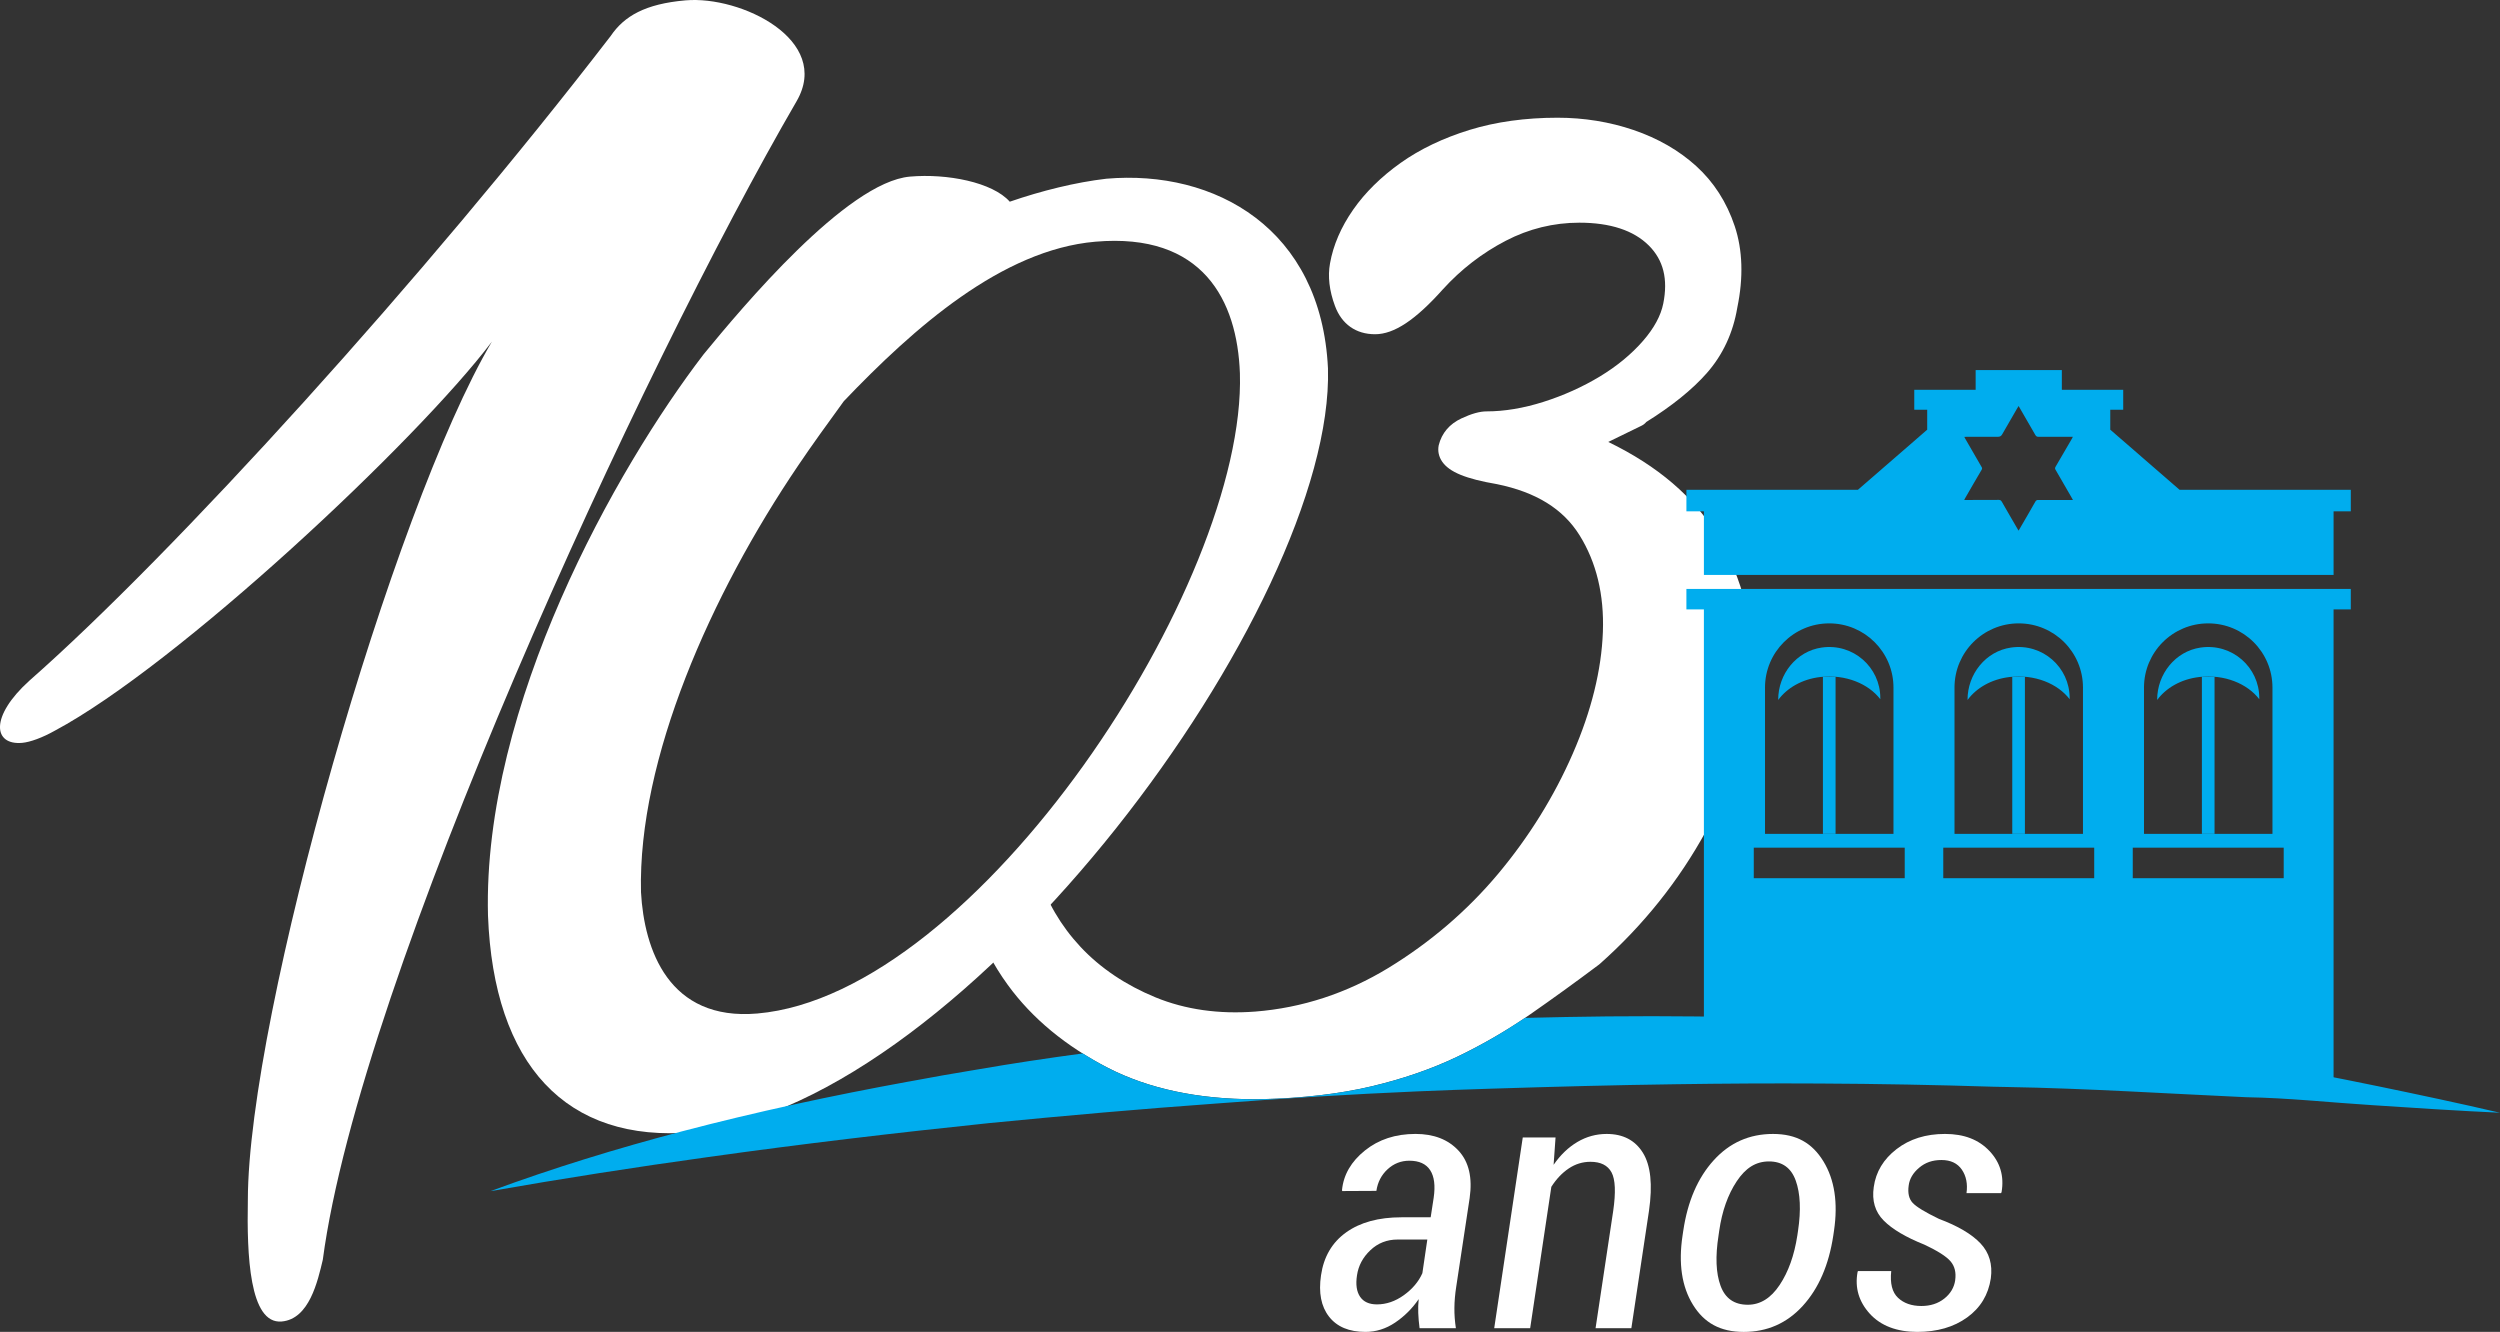
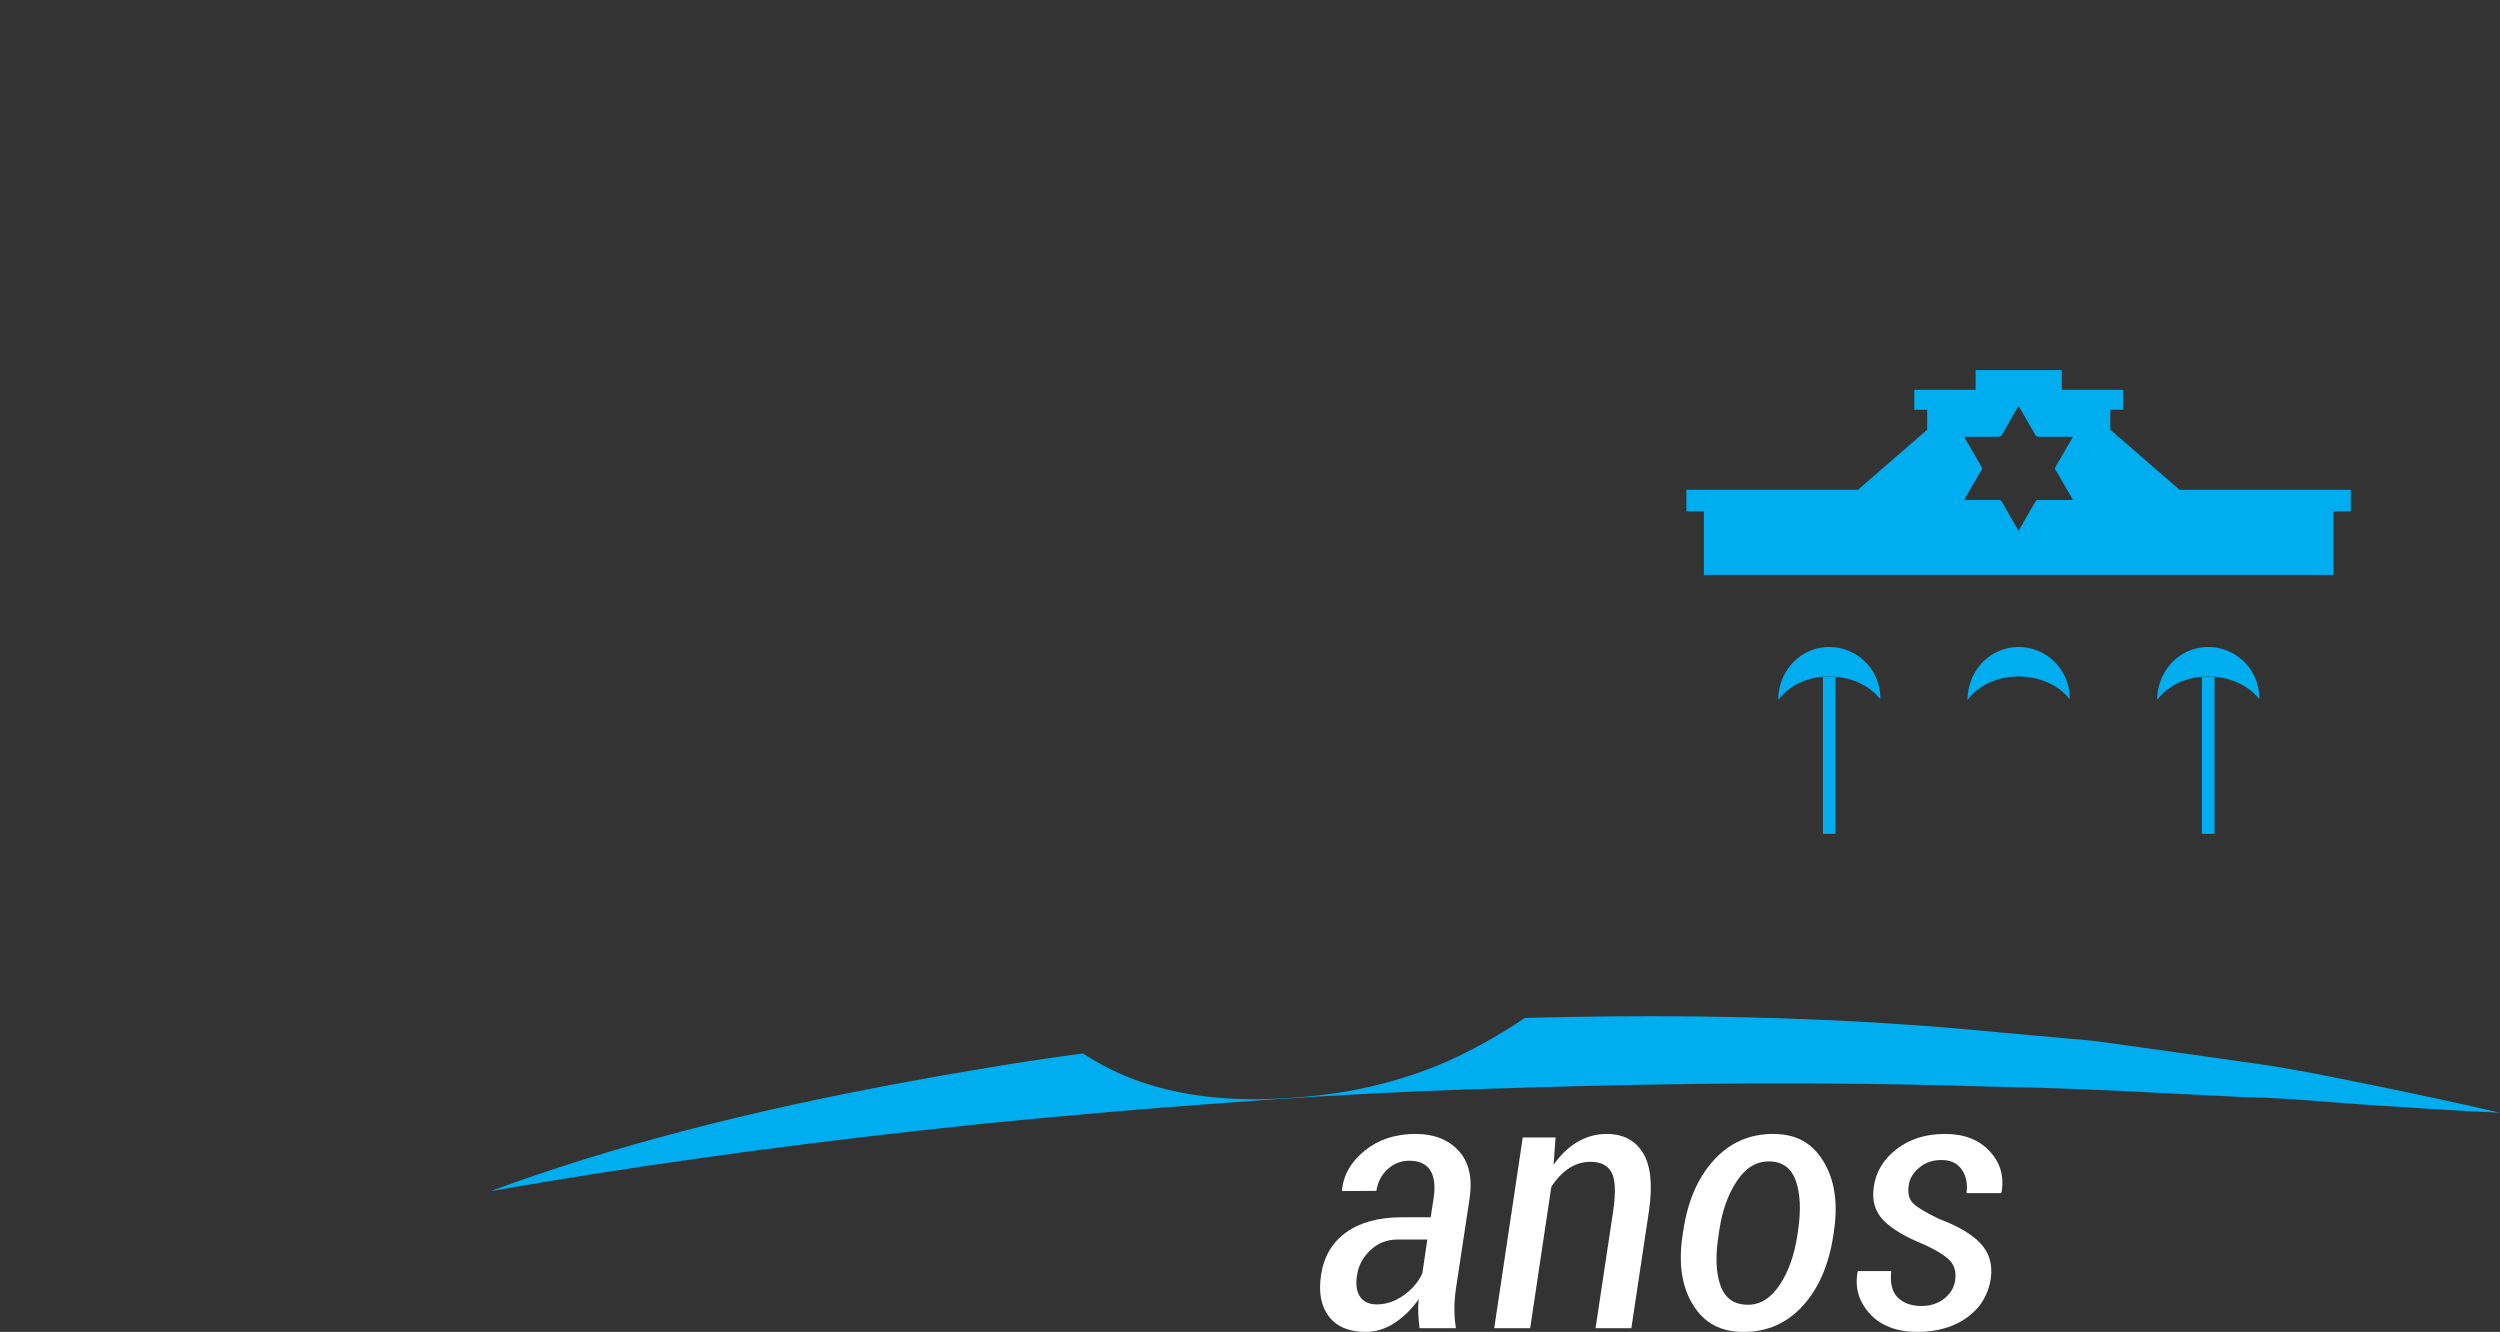
<svg xmlns="http://www.w3.org/2000/svg" id="Layer_1" data-name="Layer 1" viewBox="0 0 1704.16 907.9">
  <rect x="0" y="0" width="1704.16" height="907.9" fill="#333333" stroke="none" />
  <defs>
    <style>
      .cls-1 {
        fill: #fff;
      }

      .cls-2 {
        fill: #00adee;
      }
    </style>
  </defs>
-   <path class="cls-1" d="M1170.31,364.66c-15.43-25.8-40.28-47.07-74.02-63.4l22.79-11.12c1.23-.6,2.27-1.44,3.09-2.46,17.56-10.96,31.42-22.15,41.23-33.28,10.97-12.42,18.01-27.57,20.85-44.68,4.26-20.6,3.67-39.3-1.76-55.59-5.42-16.25-14.24-30.01-26.22-40.89-11.71-10.65-26.07-18.93-42.7-24.61-16.36-5.56-33.8-8.39-51.82-8.39-21.87,0-42.04,2.79-59.96,8.3-18.01,5.55-33.83,13.13-47.04,22.51-13.33,9.47-24.21,20.19-32.32,31.84-8.3,11.9-13.62,24.25-15.81,36.66-1.62,8.85-.48,18.61,3.38,29,4.6,12.44,14.3,19.28,27.32,19.28s27.6-9.75,46.25-30.63c12.41-13.64,26.84-24.78,42.89-33.1,15.71-8.17,32.58-12.31,50.11-12.31,21.08,0,37.02,5.24,47.38,15.57,9.96,9.95,13.18,22.89,9.84,39.56-1.65,8.24-6.27,16.78-13.74,25.38-7.88,9.07-17.78,17.25-29.43,24.3-11.84,7.16-24.81,12.99-38.54,17.35-13.52,4.29-26.55,6.47-38.71,6.47-4.67,0-10.3,1.57-17.21,4.81-8.06,3.78-13.37,9.95-15.44,18.28-.78,3.91.02,7.77,2.35,11.16,4.89,7.13,16.15,11.74,37.35,15.35,26.66,5.45,45.08,16.84,56.3,34.83,11.47,18.42,16.83,40.56,15.91,65.83-.94,25.99-7.83,53.9-20.48,82.94-12.78,29.33-29.93,56.94-50.97,82.08-20.99,25.06-46.15,46.63-74.78,64.11-28.26,17.22-58.8,27.23-90.76,29.74-24.76,1.89-47.62-1.35-67.92-9.67-20.43-8.4-37.63-19.97-51.12-34.38-13.47-14.39-23.25-31.14-29.06-49.8-1.24-3.97-2.22-7.95-2.99-11.94-2.84,3.64-6.6,6.58-11.29,8.42-2.09,4.86-4.15,9.74-5.99,14.68-4.4,11.81-13.56,18.09-23.46,19.97,5.41,15.83,13.13,30.76,23.2,44.59,16.56,22.78,39.57,41.81,68.39,56.57,27.62,14.13,61.17,21.29,99.88,21.29,1.73,0,3.48-.02,5.24-.04,27.5-.68,52.38-3.58,73.95-8.64,21.59-5.06,41.48-11.93,59.15-20.41,17.44-8.39,34.14-18.11,49.65-28.88,15.27-10.63,30.97-21.99,46.67-33.76.2-.15.4-.31.58-.48,29.61-26.25,54.02-56.81,72.57-90.84,18.67-34.29,29.17-69.13,31.21-103.56,2.08-34.94-5.99-67.92-23.99-98.05Z" />
-   <path class="cls-1" d="M37.34,498.1c-8.31,4.69-16.76,7.8-22.27,8.28-19.67,1.71-22.16-17.89,5.03-42.45C118.05,377.75,289.53,189.27,416.32,24.48c9.13-13.47,23.46-21.85,50.99-24.24,37.77-3.28,99.85,27,75.72,68.73-106.19,182.81-297.62,598.13-322.99,789.77-3.49,14.57-9.16,40.44-28.05,42.08-22.02,1.91-23.76-45.5-23.04-82.82.16-126.04,98.65-470.67,166.38-585.15-51.17,67.85-214.66,220.76-297.99,265.25Z" />
-   <path class="cls-1" d="M688.32,137.49c21.73-7.48,44.86-13.22,65.79-15.66,74.05-6.43,146.57,33.91,151.12,129.26,4.72,161.87-245.65,500.71-432.93,520.7-86.39,7.5-135.81-46.03-139.65-147.67-3.74-143.3,87.32-304.78,147.07-382.72,25.87-31.47,97.39-117.27,140.58-121.02,25.3-2.2,56.29,3.82,68.02,17.1ZM575.16,273.53c-11.11,15.26-21.66,29.86-31.03,43.73-59.52,87.86-109.44,200.38-107.18,290.96,2.14,38.99,18.82,87.9,79.3,82.65,149.96-13.02,333.35-292.57,328.95-436.43-1.82-49.58-25.13-96.06-98.56-89.68-63.57,5.52-123.61,58.61-171.49,108.77Z" />
  <g>
    <path class="cls-1" d="M967.67,905.38c-.48-3.69-.78-7.13-.9-10.33-.12-3.2-.02-6.37.3-9.49-4.4,6.41-9.75,11.74-16.04,15.98-6.29,4.24-13.04,6.37-20.25,6.37-11.14,0-19.41-3.46-24.82-10.39-5.41-6.93-7.23-16.33-5.47-28.19,1.84-12.65,7.55-22.4,17.13-29.26,9.57-6.85,22.13-10.28,37.67-10.28h19.95l2.05-13.34c1.2-8.25.4-14.52-2.41-18.8-2.8-4.29-7.53-6.43-14.18-6.43-5.69,0-10.63,1.95-14.84,5.83-4.21,3.89-6.75,8.8-7.63,14.73l-23.31.12-.12-.73c1.03-10.42,6.25-19.39,15.62-26.92,9.37-7.53,20.87-11.29,34.49-11.29,12.5,0,22.27,3.81,29.32,11.41,7.05,7.61,9.57,18.38,7.57,32.33l-9.13,60.33c-.8,5.12-1.22,9.97-1.26,14.54-.05,4.56.3,9.17,1.01,13.81h-24.75ZM938.59,889.16c6.4,0,12.54-2.09,18.38-6.3,5.85-4.21,10.05-9.2,12.61-14.97l3.37-22.94h-20.31c-7.2,0-13.38,2.42-18.5,7.27-5.13,4.85-8.17,10.56-9.13,17.12-.96,6.26-.26,11.11,2.1,14.6,2.36,3.48,6.19,5.22,11.48,5.22Z" />
    <path class="cls-1" d="M1059.05,793.99c4.64-6.73,10.05-11.91,16.22-15.56,6.17-3.64,12.82-5.46,19.95-5.46,11.13,0,19.37,4.28,24.69,12.85,5.32,8.57,6.71,21.75,4.15,39.53l-12.02,80.03h-24.4l12.02-79.91c1.84-12.73,1.46-21.5-1.14-26.31-2.61-4.8-7.39-7.2-14.35-7.2-5.37,0-10.32,1.52-14.85,4.56-4.52,3.04-8.47,7.21-11.83,12.5l-14.43,96.37h-24.51l19.46-130.02h22.35l-1.32,18.63Z" />
    <path class="cls-1" d="M1147.43,838.93c2.96-20.02,9.87-36.02,20.73-48,10.85-11.98,24.33-17.96,40.43-17.96s26.75,6.23,34.37,18.68c7.61,12.46,10.02,28.22,7.21,47.29l-.48,3.25c-3.04,20.11-9.98,36.09-20.79,47.95-10.82,11.86-24.24,17.78-40.26,17.78s-27-6.16-34.61-18.5c-7.61-12.33-9.98-28.07-7.09-47.22l.48-3.25ZM1171.47,842.18c-2.24,14.26-1.79,25.69,1.38,34.3,3.16,8.62,9.35,12.92,18.57,12.92,8.49,0,15.72-4.49,21.69-13.46,5.97-8.96,10-20.23,12.07-33.76l.48-3.25c2.09-14.02,1.56-25.39-1.56-34.12-3.12-8.73-9.22-13.1-18.26-13.1s-15.98,4.52-22,13.58c-6,9.05-9.97,20.26-11.9,33.64l-.47,3.25Z" />
    <path class="cls-1" d="M1332.78,872.58c.73-5.2-.34-9.48-3.18-12.8-2.84-3.32-8.79-7.11-17.84-11.36-12.66-5.05-21.91-10.54-27.76-16.47-5.85-5.92-8.09-13.53-6.73-22.82,1.44-10.34,6.63-18.95,15.56-25.84,8.94-6.89,19.93-10.33,32.99-10.33s23.01,3.88,30.34,11.65c7.33,7.77,10.08,17.11,8.24,28l-.36.72h-23.55c.87-6.32-.19-11.67-3.18-16.04-3.01-4.37-7.63-6.55-13.89-6.55s-11.1,1.77-15.26,5.29c-4.17,3.53-6.53,7.58-7.09,12.14-.72,5.13.19,9.06,2.71,11.77,2.52,2.73,8.51,6.38,17.96,10.94,12.89,4.81,22.33,10.38,28.3,16.71,5.97,6.33,8.31,14.26,7.03,23.79-1.68,11.22-7.06,20.11-16.16,26.68-9.09,6.57-20.45,9.85-34.07,9.85s-24.78-4.12-32.26-12.37c-7.49-8.26-10.28-17.7-8.36-28.36l.24-.72h22.71c-.88,8.41.66,14.47,4.63,18.2,3.97,3.73,9.27,5.59,15.93,5.59,6.16,0,11.37-1.68,15.62-5.05,4.24-3.36,6.73-7.57,7.45-12.61Z" />
  </g>
  <path class="cls-2" d="M1240.87,461.49c17.23-1.98,32.79,4.6,40.87,15.14v-.81c0-20.91-18.49-37.53-40-34.4-17.26,2.51-29.61,18.11-29.61,35.54v.18c6.02-8.19,16.28-14.22,28.74-15.65Z" />
  <path class="cls-2" d="M1369.94,461.49c17.23-1.98,32.79,4.6,40.87,15.14v-.81c0-20.91-18.49-37.53-40-34.4-17.26,2.51-29.61,18.11-29.61,35.54v.18c6.02-8.19,16.28-14.22,28.74-15.65Z" />
  <path class="cls-2" d="M1499.2,461.49c17.23-1.98,32.79,4.6,40.87,15.14v-.81c0-20.91-18.49-37.53-40-34.4-17.26,2.51-29.61,18.11-29.61,35.54v.18c6.02-8.19,16.28-14.22,28.74-15.65Z" />
  <g>
    <path class="cls-2" d="M1485.75,333.89l-47.25-40.99v-13.62h8.82v-13.56h-41.84v-13.44h-58.75v13.44h-41.84v13.56h8.82v13.62l-47.25,40.99h-116.89v14.66h11.92v43.36h429.23v-43.36h11.74v-14.66h-116.7ZM1389.42,340.83c-.91-.06-1.46.24-1.95,1.03-3.59,6.39-7.3,12.65-10.95,18.97-.12.24-.3.49-.55.91-1.76-3.1-3.53-6.02-5.23-9-2.07-3.59-4.2-7.18-6.2-10.76-.49-.85-1.03-1.22-2.01-1.22-7.36.06-14.78.06-22.14.06h-1.46c.24-.49.36-.79.55-1.1,3.77-6.51,7.48-13.01,11.31-19.46.43-.73.43-1.28-.06-2.01-3.71-6.39-7.36-12.77-11.07-19.16-.18-.36-.36-.73-.67-1.28.67-.06,1.16-.06,1.64-.06,7.05,0,14.11-.06,21.16,0,1.46,0,2.31-.42,3.04-1.7,3.41-6.02,6.87-11.98,10.34-17.94.24-.43.49-.79.85-1.34,1.64,2.86,3.16,5.53,4.74,8.21,2.19,3.83,4.44,7.6,6.63,11.49.49.91,1.09,1.28,2.19,1.28,7.24-.06,14.53,0,21.77,0h1.64c-.3.49-.43.85-.61,1.22-3.71,6.45-7.42,12.83-11.19,19.22-.49.85-.43,1.4.06,2.13,3.71,6.39,7.42,12.83,11.13,19.28.18.31.36.67.67,1.22h-23.66Z" />
-     <path class="cls-2" d="M1149.56,401.46v13.93h11.92v279.26l429.23,46.83v-326.09h11.74v-13.93h-452.89ZM1461.48,468.72c0-24.21,19.58-43.79,43.79-43.79s43.79,19.58,43.79,43.79v99.68h-87.57v-99.68ZM1332.31,468.72c0-24.21,19.58-43.79,43.79-43.79s43.79,19.58,43.79,43.79v99.68h-87.57v-99.68ZM1203.14,468.72c0-24.21,19.64-43.79,43.79-43.79s43.79,19.58,43.79,43.79v99.68h-87.57v-99.68ZM1298.38,598.62h-102.9v-20.8h102.9v20.8ZM1427.55,598.62h-102.9v-20.8h102.9v20.8ZM1556.72,598.62h-102.9v-20.8h102.9v20.8Z" />
  </g>
-   <rect class="cls-2" x="1371.69" y="461.21" width="8.62" height="107.19" />
  <rect class="cls-2" x="1500.95" y="461.21" width="8.62" height="107.19" />
  <rect class="cls-2" x="1242.62" y="461.21" width="8.62" height="107.19" />
  <path class="cls-2" d="M1620.33,740.31c-28.23-5.72-56.34-11.63-84.94-15.63l-85.93-12.11-21.55-2.95-6.69-.67-14.98-1.33-43.46-3.91c-7.55-.76-15.23-1.43-22.78-2.1-80.98-7.15-162.57-9.53-244.16-8.77-18.81.19-37.6.57-56.37,1.03-14.44,9.75-29.82,18.64-45.86,26.36-17.66,8.48-37.56,15.35-59.15,20.41-21.56,5.05-46.44,7.95-73.95,8.64-1.76.02-3.5.04-5.24.04-38.7,0-72.26-7.16-99.88-21.29-6.08-3.11-11.83-6.46-17.39-9.95-24.08,3.25-48.08,6.85-71.94,10.98-15.48,2.57-31.08,5.24-46.55,8.2h-.12c-52.13,9.53-103.76,20.59-154.52,33.93-44.57,11.72-88.28,25.16-130.63,40.79,49.4-8.67,98.93-16.39,148.45-23.26,63.76-8.96,127.65-16.49,191.67-23.16,51.63-5.05,103.26-9.63,154.89-13.34,45.69-3.53,91.5-6.29,137.31-8.29,16.47-.67,33.06-1.33,49.53-1.81,42.22-1.33,84.44-2.48,126.66-3.05h.12c32.56-.48,65-.67,97.56-.48,39.5.19,79.12.95,118.62,2.19,3.1,0,6.19.1,9.29.19,54.35.95,108.34,4.48,162.82,6.96,28.85.48,57.33,3.62,86.18,5.43,28.85,1.91,57.7,3.81,86.79,5.15-27.73-6.48-55.72-12.39-83.82-18.21Z" />
</svg>